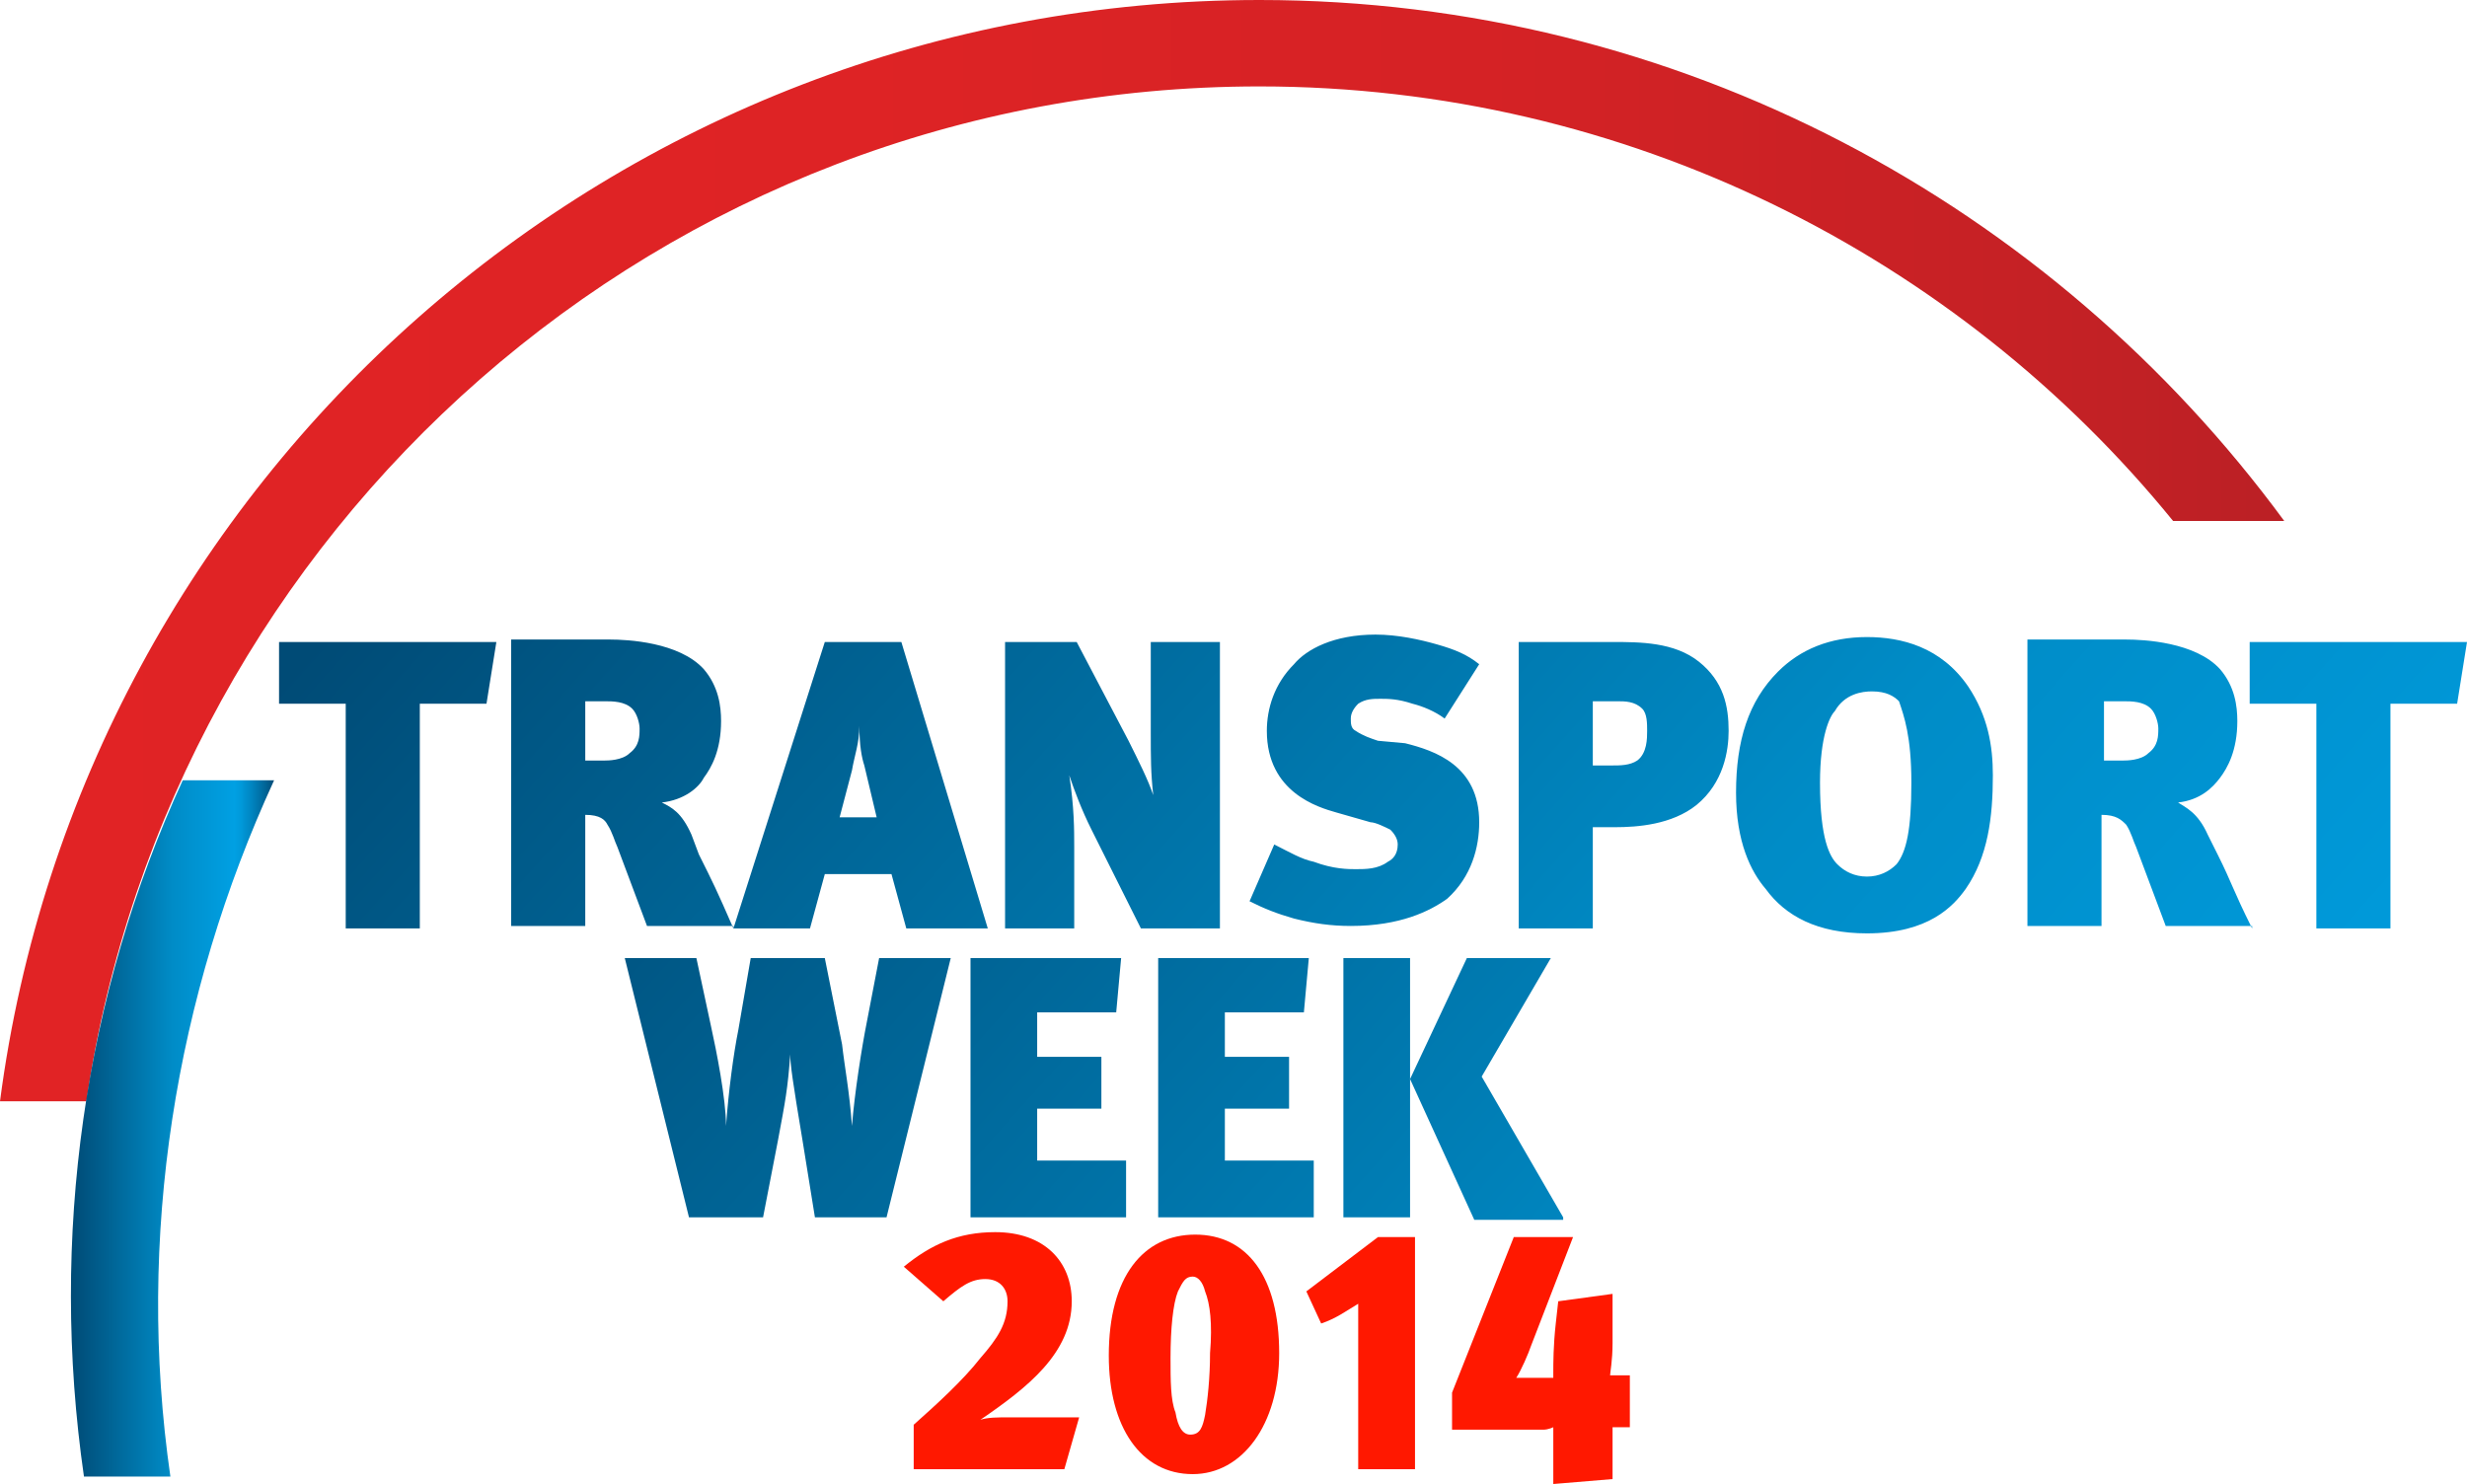
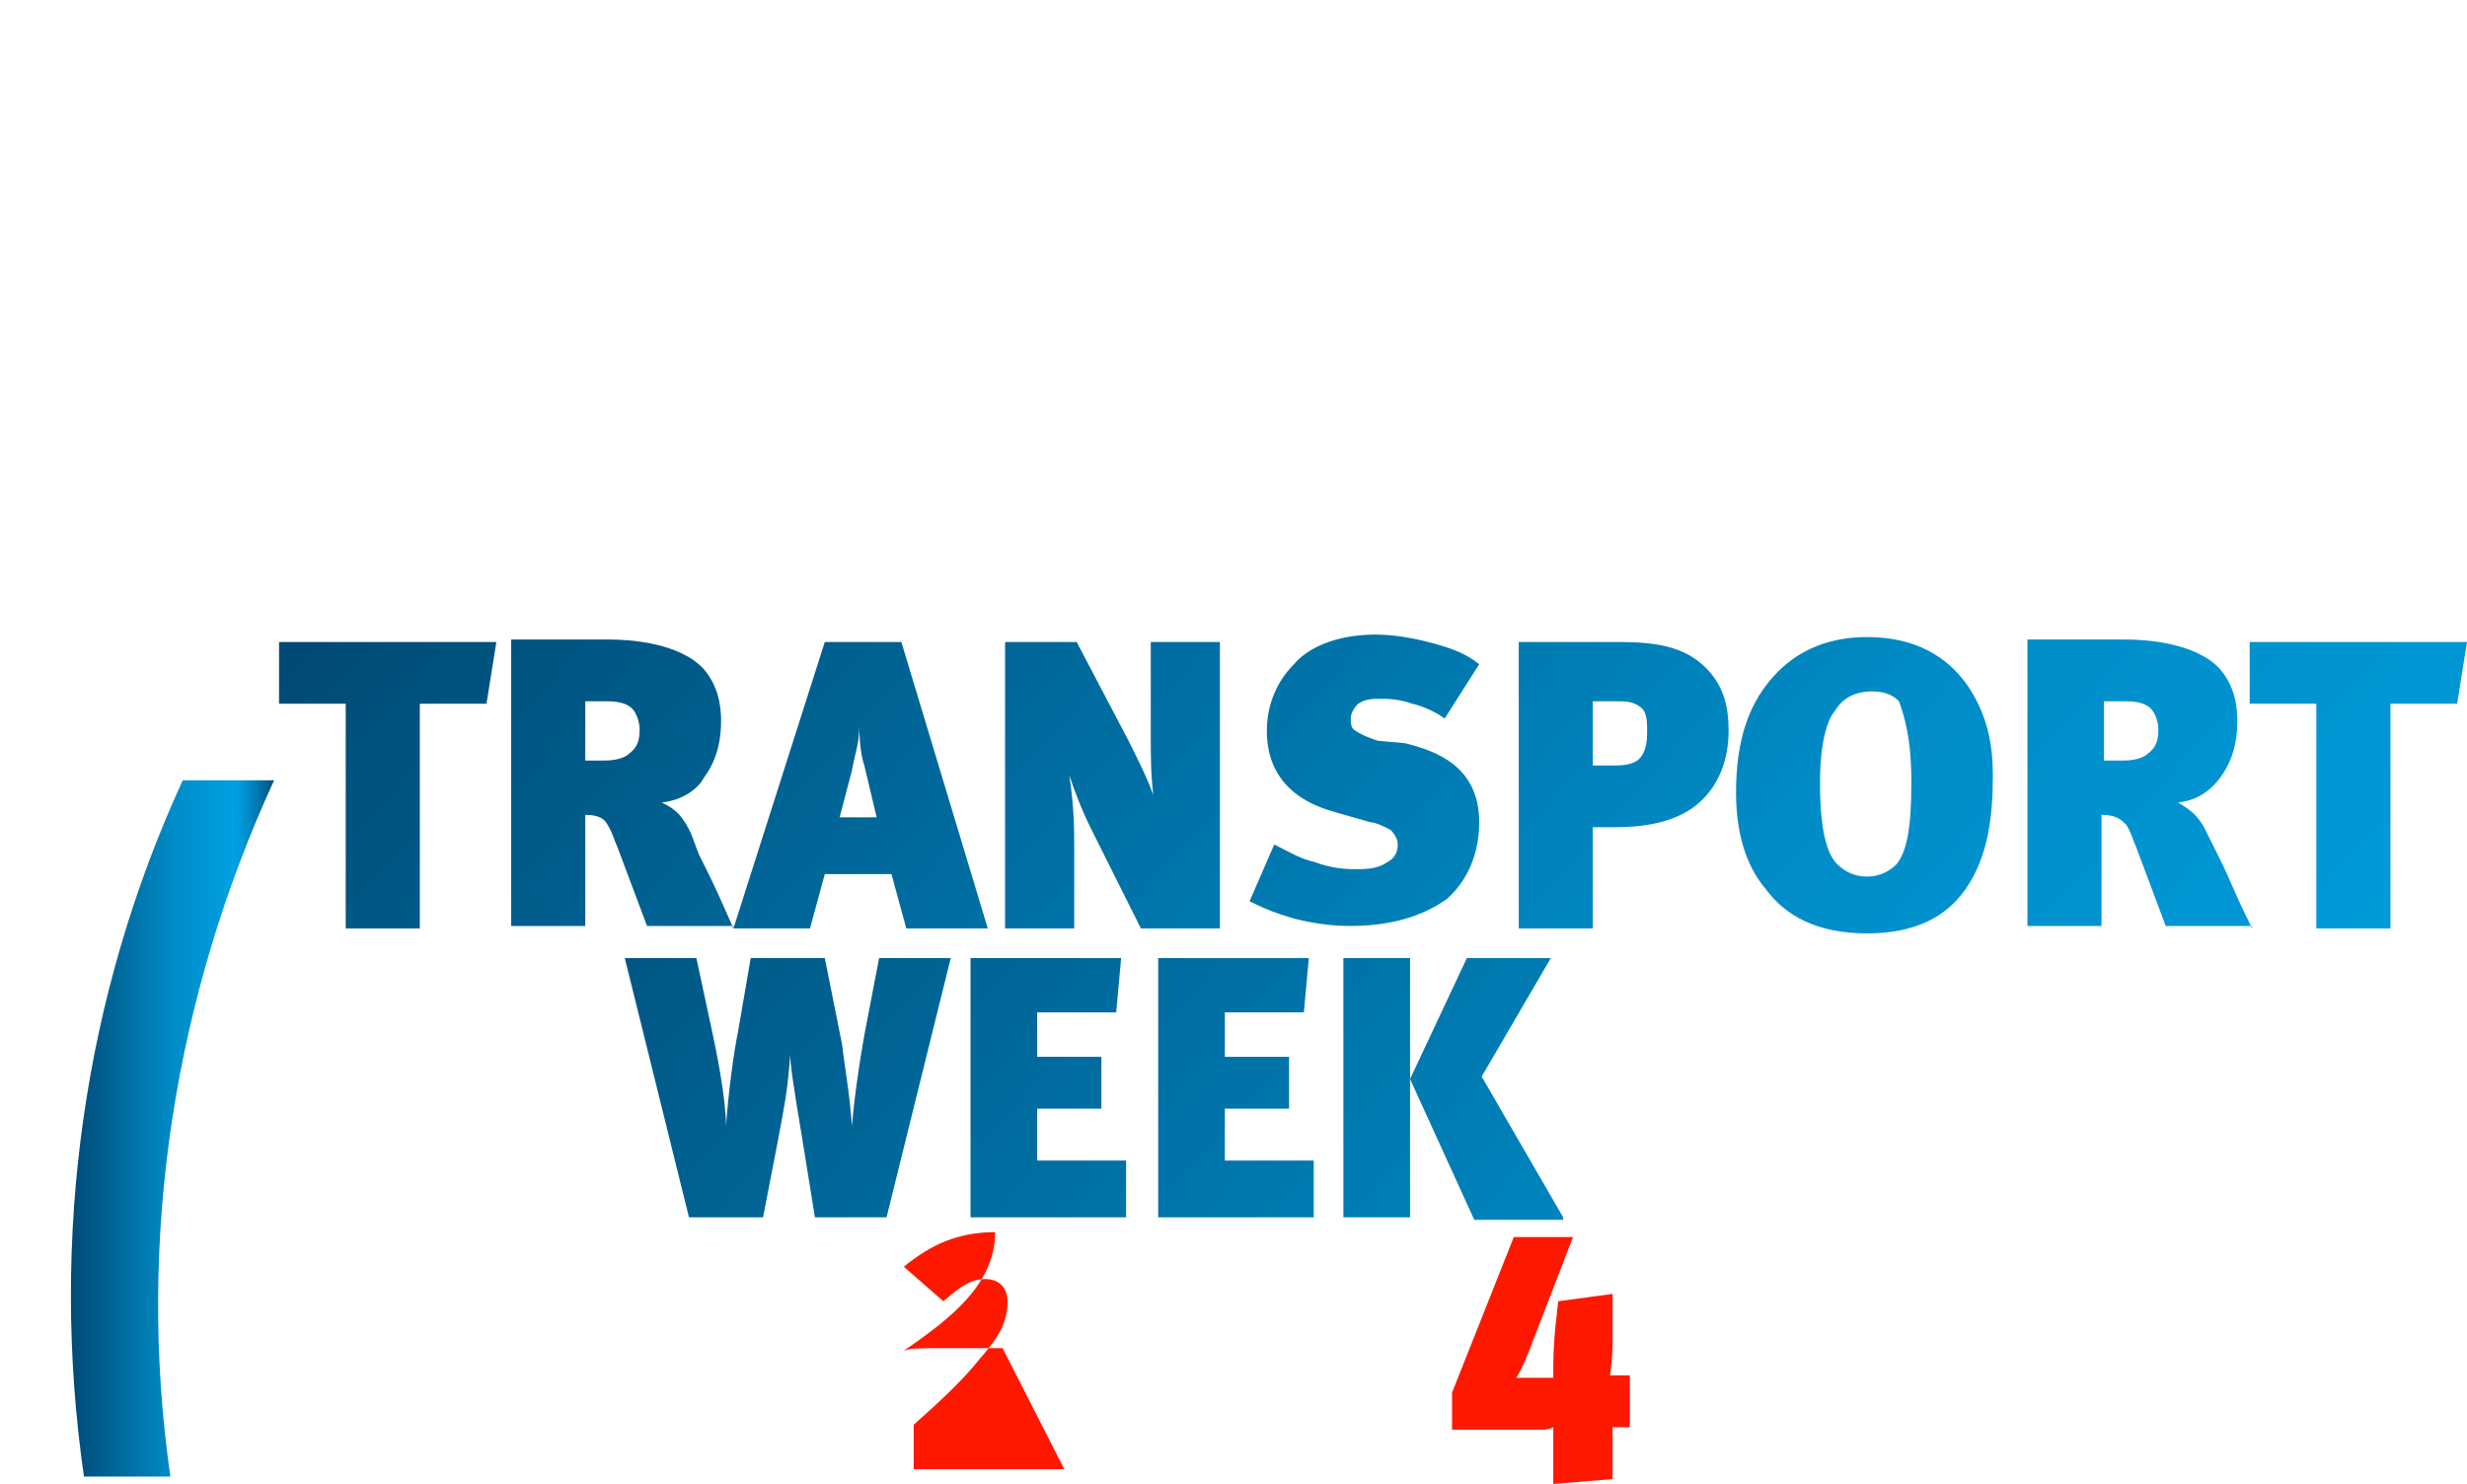
<svg xmlns="http://www.w3.org/2000/svg" version="1.1" id="Слой_1" x="0px" y="0px" viewBox="0 0 99.9 60.1" style="enable-background:new 0 0 99.9 60.1;" xml:space="preserve">
  <style type="text/css">
	.st0{fill-rule:evenodd;clip-rule:evenodd;fill:url(#SVGID_1_);}
	.st1{fill-rule:evenodd;clip-rule:evenodd;fill:url(#SVGID_2_);}
	.st2{fill:url(#SVGID_3_);}
	.st3{fill:url(#SVGID_4_);}
	.st4{fill:#FF1800;}
</style>
  <linearGradient id="SVGID_1_" gradientUnits="userSpaceOnUse" x1="0" y1="22.284" x2="92.473" y2="22.284">
    <stop offset="0" style="stop-color:#E12325" />
    <stop offset="0.376" style="stop-color:#DE2325" />
    <stop offset="0.65" style="stop-color:#D52225" />
    <stop offset="0.891" style="stop-color:#C52125" />
    <stop offset="1" style="stop-color:#BB2025" />
  </linearGradient>
-   <path class="st0" d="M51,0C68,0,83.1,8.3,92.5,21.1H88C79.3,10.4,65.9,3.5,51,3.5C26.8,3.5,6.9,21.4,3.5,44.6H0  C3.3,19.4,24.9,0,51,0L51,0z" />
  <linearGradient id="SVGID_2_" gradientUnits="userSpaceOnUse" x1="2.862" y1="45.76" x2="11.123" y2="45.76">
    <stop offset="0" style="stop-color:#004B76" />
    <stop offset="5.620000e-003" style="stop-color:#004B76" />
    <stop offset="0.5" style="stop-color:#008CC7" />
    <stop offset="0.803" style="stop-color:#00A0E3" />
    <stop offset="0.835" style="stop-color:#0099DA" />
    <stop offset="0.885" style="stop-color:#0086C2" />
    <stop offset="0.949" style="stop-color:#00679A" />
    <stop offset="1" style="stop-color:#004B76" />
  </linearGradient>
  <path class="st1" d="M11.1,31.6c-4,8.7-5.6,18.5-4.2,28.2H3.4c-1.4-9.7,0-19.5,4-28.2L11.1,31.6L11.1,31.6z" />
  <linearGradient id="SVGID_3_" gradientUnits="userSpaceOnUse" x1="29.157" y1="6.944" x2="104.164" y2="74.056">
    <stop offset="0" style="stop-color:#004B76" />
    <stop offset="5.620000e-003" style="stop-color:#004B76" />
    <stop offset="0.5" style="stop-color:#008CC7" />
    <stop offset="0.803" style="stop-color:#00A0E3" />
    <stop offset="0.835" style="stop-color:#0099DA" />
    <stop offset="0.885" style="stop-color:#0086C2" />
    <stop offset="0.949" style="stop-color:#00679A" />
    <stop offset="1" style="stop-color:#004B76" />
  </linearGradient>
  <path class="st2" d="M20.1,26h-8.8v2.5H14v9.1h3v-9.1h2.7L20.1,26L20.1,26z M29.7,37.6c-0.7-1.6-0.8-1.8-1.4-3L28,33.8  c-0.4-0.9-0.8-1.1-1.2-1.3c0.9-0.1,1.5-0.6,1.7-1c0.3-0.4,0.7-1.1,0.7-2.3c0-0.6-0.1-1.4-0.7-2.1c-1-1.1-3.1-1.2-3.8-1.2h-4v11.6h3  V33c0.6,0,0.8,0.2,0.9,0.4c0.2,0.3,0.3,0.7,0.4,0.9l1.2,3.2H29.7L29.7,37.6z M23.7,30.8v-2.4h0.8c0.3,0,0.8,0,1.1,0.3  c0.2,0.2,0.3,0.6,0.3,0.8c0,0.3,0,0.7-0.4,1c-0.3,0.3-0.9,0.3-1,0.3H23.7L23.7,30.8z M40,37.6L36.5,26h-3.1l-3.7,11.6h3.1l0.6-2.2  h2.7l0.6,2.2H40L40,37.6z M35.5,33.1H34l0.5-1.9c0.1-0.6,0.3-1.1,0.3-1.8c0,0.8,0.1,1.3,0.2,1.6L35.5,33.1L35.5,33.1z M49.4,37.6V26  h-2.8v3.6c0,1.1,0,1.7,0.1,2.6c-0.2-0.6-0.6-1.4-1-2.2l-2.1-4h-2.9v11.6h2.8v-3.3c0-0.7,0-1.6-0.2-2.9c0.2,0.6,0.5,1.4,0.9,2.2l2,4  H49.4L49.4,37.6z M59.9,26.9c-0.5-0.4-1-0.6-1.7-0.8c-0.7-0.2-1.6-0.4-2.5-0.4c-1.7,0-2.8,0.6-3.3,1.2c-0.8,0.8-1.1,1.8-1.1,2.7  c0,2.5,2.1,3.1,2.8,3.3l1.4,0.4c0.2,0,0.6,0.2,0.8,0.3c0.2,0.2,0.3,0.4,0.3,0.6c0,0.4-0.2,0.6-0.4,0.7c-0.4,0.3-0.9,0.3-1.3,0.3  c-0.3,0-0.9,0-1.7-0.3c-0.5-0.1-1-0.4-1.6-0.7l-1,2.3c0.6,0.3,1.1,0.5,1.8,0.7c0.8,0.2,1.5,0.3,2.3,0.3c2,0,3.2-0.6,3.9-1.1  c1-0.9,1.3-2.1,1.3-3.1c0-2.3-1.8-2.9-3-3.2L55.8,30c-0.3-0.1-0.6-0.2-0.9-0.4c-0.2-0.1-0.2-0.3-0.2-0.5c0-0.2,0.1-0.4,0.3-0.6  c0.3-0.2,0.6-0.2,0.9-0.2c0.3,0,0.7,0,1.3,0.2c0.4,0.1,0.9,0.3,1.3,0.6L59.9,26.9L59.9,26.9z M61.5,26v11.6h3v-4.1h0.9  c0.9,0,2.3-0.1,3.3-0.9c1.1-0.9,1.3-2.2,1.3-3c0-1-0.2-2-1.2-2.8c-1-0.8-2.4-0.8-3.5-0.8H61.5L61.5,26z M64.5,31.1v-2.7h1  c0.3,0,0.7,0,1,0.3c0.2,0.2,0.2,0.6,0.2,0.9c0,0.3,0,0.9-0.4,1.2c-0.3,0.2-0.7,0.2-1,0.2H64.5L64.5,31.1z M80.7,31.4  c0-1.2-0.2-2.4-1-3.6c-1.1-1.6-2.7-2-4.1-2c-1.5,0-2.7,0.5-3.6,1.4c-1.2,1.2-1.7,2.8-1.7,4.9c0,2,0.6,3.2,1.2,3.9  c0.8,1.1,2.1,1.8,4.1,1.8c2.5,0,3.5-1.1,4-1.8C80.5,34.7,80.7,33.1,80.7,31.4L80.7,31.4z M77.4,31.7c0,1.9-0.2,2.8-0.6,3.3  c-0.3,0.3-0.7,0.5-1.2,0.5c-0.5,0-0.9-0.2-1.2-0.5c-0.3-0.3-0.7-1-0.7-3.3c0-1.9,0.4-2.7,0.6-2.9c0.4-0.7,1.1-0.8,1.5-0.8  c0.6,0,0.9,0.2,1.1,0.4C77.1,29,77.4,29.8,77.4,31.7L77.4,31.7z M91.2,37.6c-0.8-1.6-0.8-1.8-1.4-3l-0.4-0.8  c-0.4-0.9-0.9-1.1-1.2-1.3c0.9-0.1,1.4-0.6,1.7-1c0.3-0.4,0.7-1.1,0.7-2.3c0-0.6-0.1-1.4-0.7-2.1c-1-1.1-3.1-1.2-3.8-1.2h-4v11.6h3  V33c0.6,0,0.8,0.2,1,0.4c0.2,0.3,0.3,0.7,0.4,0.9l1.2,3.2H91.2L91.2,37.6z M85.2,30.8v-2.4H86c0.3,0,0.8,0,1.1,0.3  c0.2,0.2,0.3,0.6,0.3,0.8c0,0.3,0,0.7-0.4,1c-0.3,0.3-0.9,0.3-1,0.3H85.2L85.2,30.8z M99.9,26h-8.8v2.5h2.7v9.1h3v-9.1h2.7L99.9,26  L99.9,26z" />
  <linearGradient id="SVGID_4_" gradientUnits="userSpaceOnUse" x1="24.516" y1="25.483" x2="99.525" y2="92.596">
    <stop offset="0" style="stop-color:#004B76" />
    <stop offset="5.620000e-003" style="stop-color:#004B76" />
    <stop offset="0.5" style="stop-color:#008CC7" />
    <stop offset="0.803" style="stop-color:#00A0E3" />
    <stop offset="0.835" style="stop-color:#0099DA" />
    <stop offset="0.885" style="stop-color:#0086C2" />
    <stop offset="0.949" style="stop-color:#00679A" />
    <stop offset="1" style="stop-color:#004B76" />
  </linearGradient>
  <path class="st3" d="M38.5,38.8h-2.9l-0.5,2.6c-0.2,1-0.5,2.9-0.6,4.2h0c-0.1-1.4-0.3-2.4-0.4-3.3l-0.7-3.5h-3l-0.5,2.9  c-0.2,1-0.4,2.5-0.5,3.9h0c0-1.1-0.4-3.1-0.6-4l-0.6-2.8h-2.9l2.6,10.5h3l0.6-3.1c0.3-1.6,0.4-2.1,0.5-3.5h0c0,0.4,0.1,1.1,0.5,3.5  l0.5,3.1h2.9L38.5,38.8L38.5,38.8z M45.6,49.3v-2.3H42v-2.1h2.6v-2.1H42V41h3.2l0.2-2.2h-6.1v10.5H45.6L45.6,49.3z M53.2,49.3v-2.3  h-3.6v-2.1h2.6v-2.1h-2.6V41h3.2l0.2-2.2h-6.1v10.5H53.2L53.2,49.3z M63.3,49.3L60,43.6l2.8-4.8h-3.4l-2.3,4.9l2.6,5.7H63.3  L63.3,49.3z M57.1,49.3V38.8h-2.7v10.5H57.1L57.1,49.3z" />
  <g>
-     <path class="st4" d="M43.1,59.5H37v-1.8c0.9-0.8,2-1.8,2.7-2.7c0.7-0.8,1.1-1.4,1.1-2.3c0-0.5-0.3-0.9-0.9-0.9   c-0.6,0-1,0.3-1.7,0.9l-1.6-1.4c1.1-0.9,2.2-1.4,3.7-1.4c2,0,3.1,1.2,3.1,2.8c0,2.1-1.8,3.5-3.7,4.8c0.3-0.1,0.7-0.1,1.2-0.1h2.8   L43.1,59.5z" />
-     <path class="st4" d="M48.3,59.7c-2.1,0-3.4-1.9-3.4-4.8c0-3.2,1.4-4.9,3.5-4.9c2.1,0,3.4,1.7,3.4,4.8   C51.8,57.7,50.3,59.7,48.3,59.7z M48.8,52.3c-0.1-0.4-0.3-0.6-0.5-0.6c-0.3,0-0.4,0.2-0.6,0.6c-0.2,0.5-0.3,1.5-0.3,2.7   c0,0.9,0,1.7,0.2,2.2c0.1,0.6,0.3,0.9,0.6,0.9c0.4,0,0.5-0.3,0.6-0.8c0.1-0.6,0.2-1.5,0.2-2.5C49.1,53.6,49,52.8,48.8,52.3z" />
-     <path class="st4" d="M55,59.5v-6.7c-0.5,0.3-0.9,0.6-1.5,0.8l-0.6-1.3l2.9-2.2h1.5v9.4H55z" />
+     <path class="st4" d="M43.1,59.5H37v-1.8c0.9-0.8,2-1.8,2.7-2.7c0.7-0.8,1.1-1.4,1.1-2.3c0-0.5-0.3-0.9-0.9-0.9   c-0.6,0-1,0.3-1.7,0.9l-1.6-1.4c1.1-0.9,2.2-1.4,3.7-1.4c0,2.1-1.8,3.5-3.7,4.8c0.3-0.1,0.7-0.1,1.2-0.1h2.8   L43.1,59.5z" />
    <path class="st4" d="M65.6,57.8c-0.1,0-0.3,0-0.3,0s0,0.3,0,0.6v1.5l-2.4,0.2v-2c0-0.1,0-0.3,0-0.3s-0.2,0.1-0.4,0.1h-3.7v-1.5   l2.5-6.3h2.4L62,54.5c-0.1,0.3-0.4,1-0.6,1.3c0,0,0.2,0,0.3,0h1c0.1,0,0.2,0,0.2,0s0-0.1,0-0.2c0-0.4,0-1.1,0.1-2l0.1-0.9l2.2-0.3   v2c0,0.7-0.1,1.2-0.1,1.3h0.8v2.1H65.6z" />
  </g>
</svg>